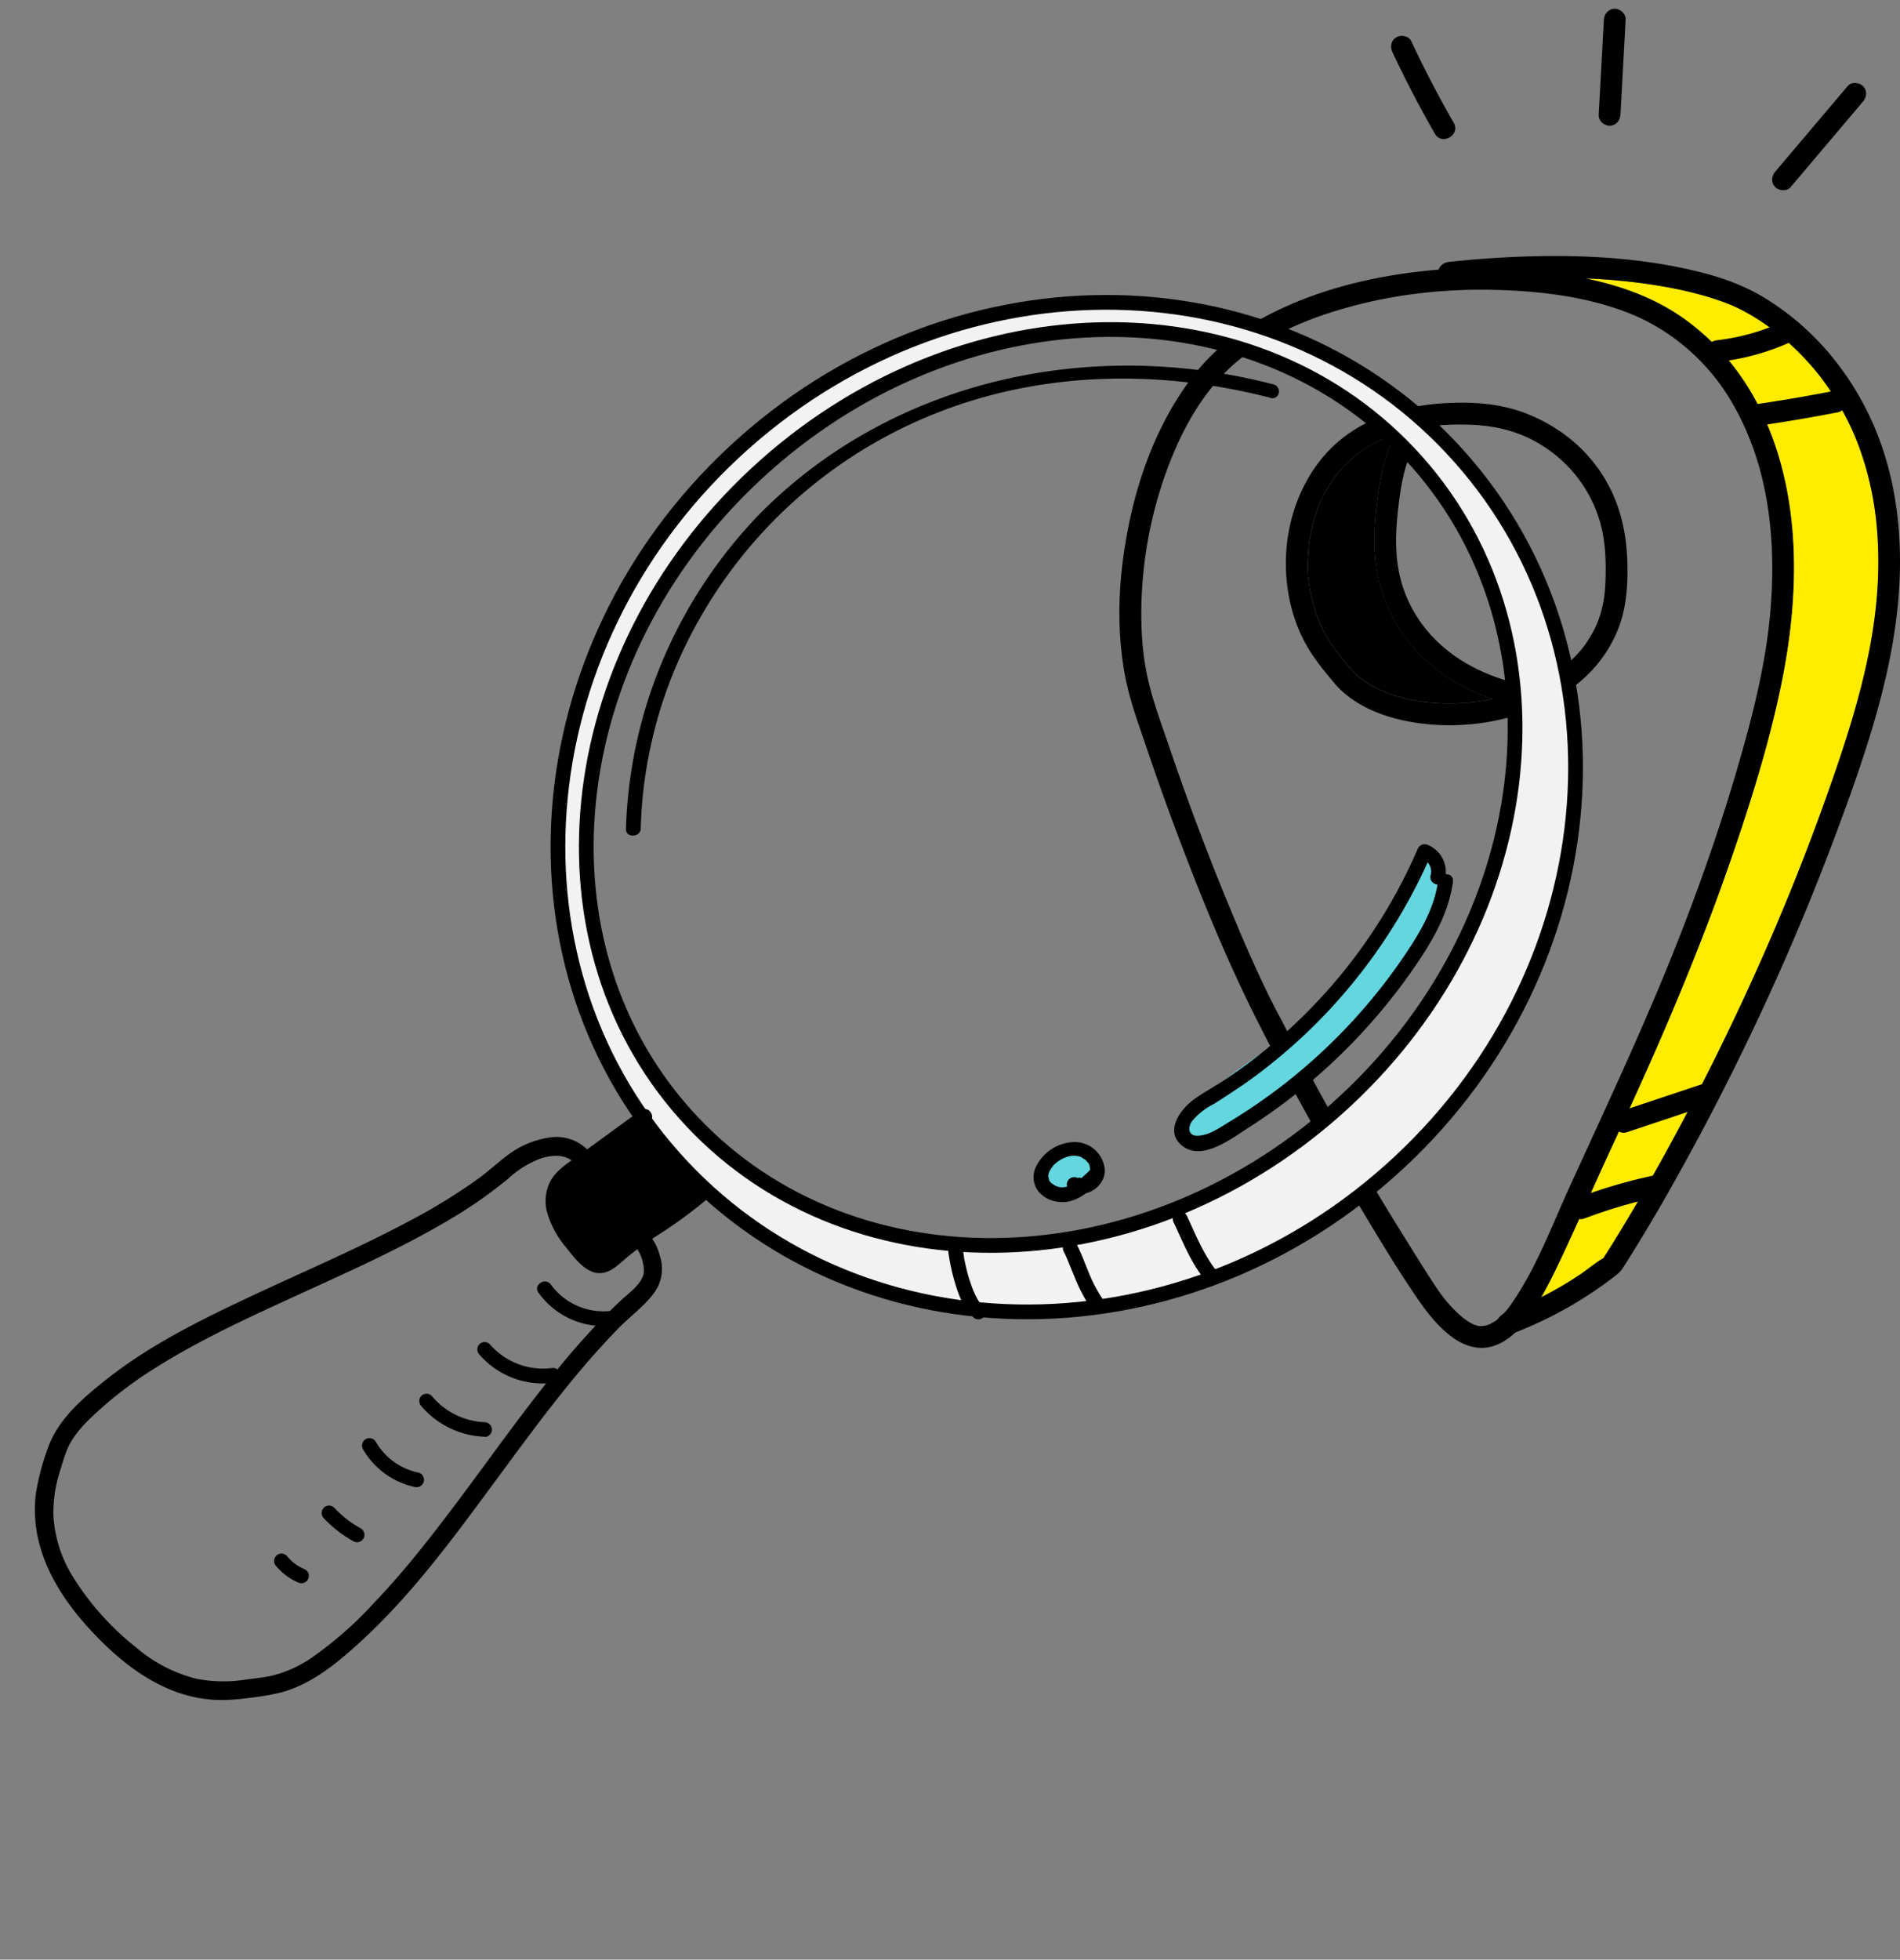
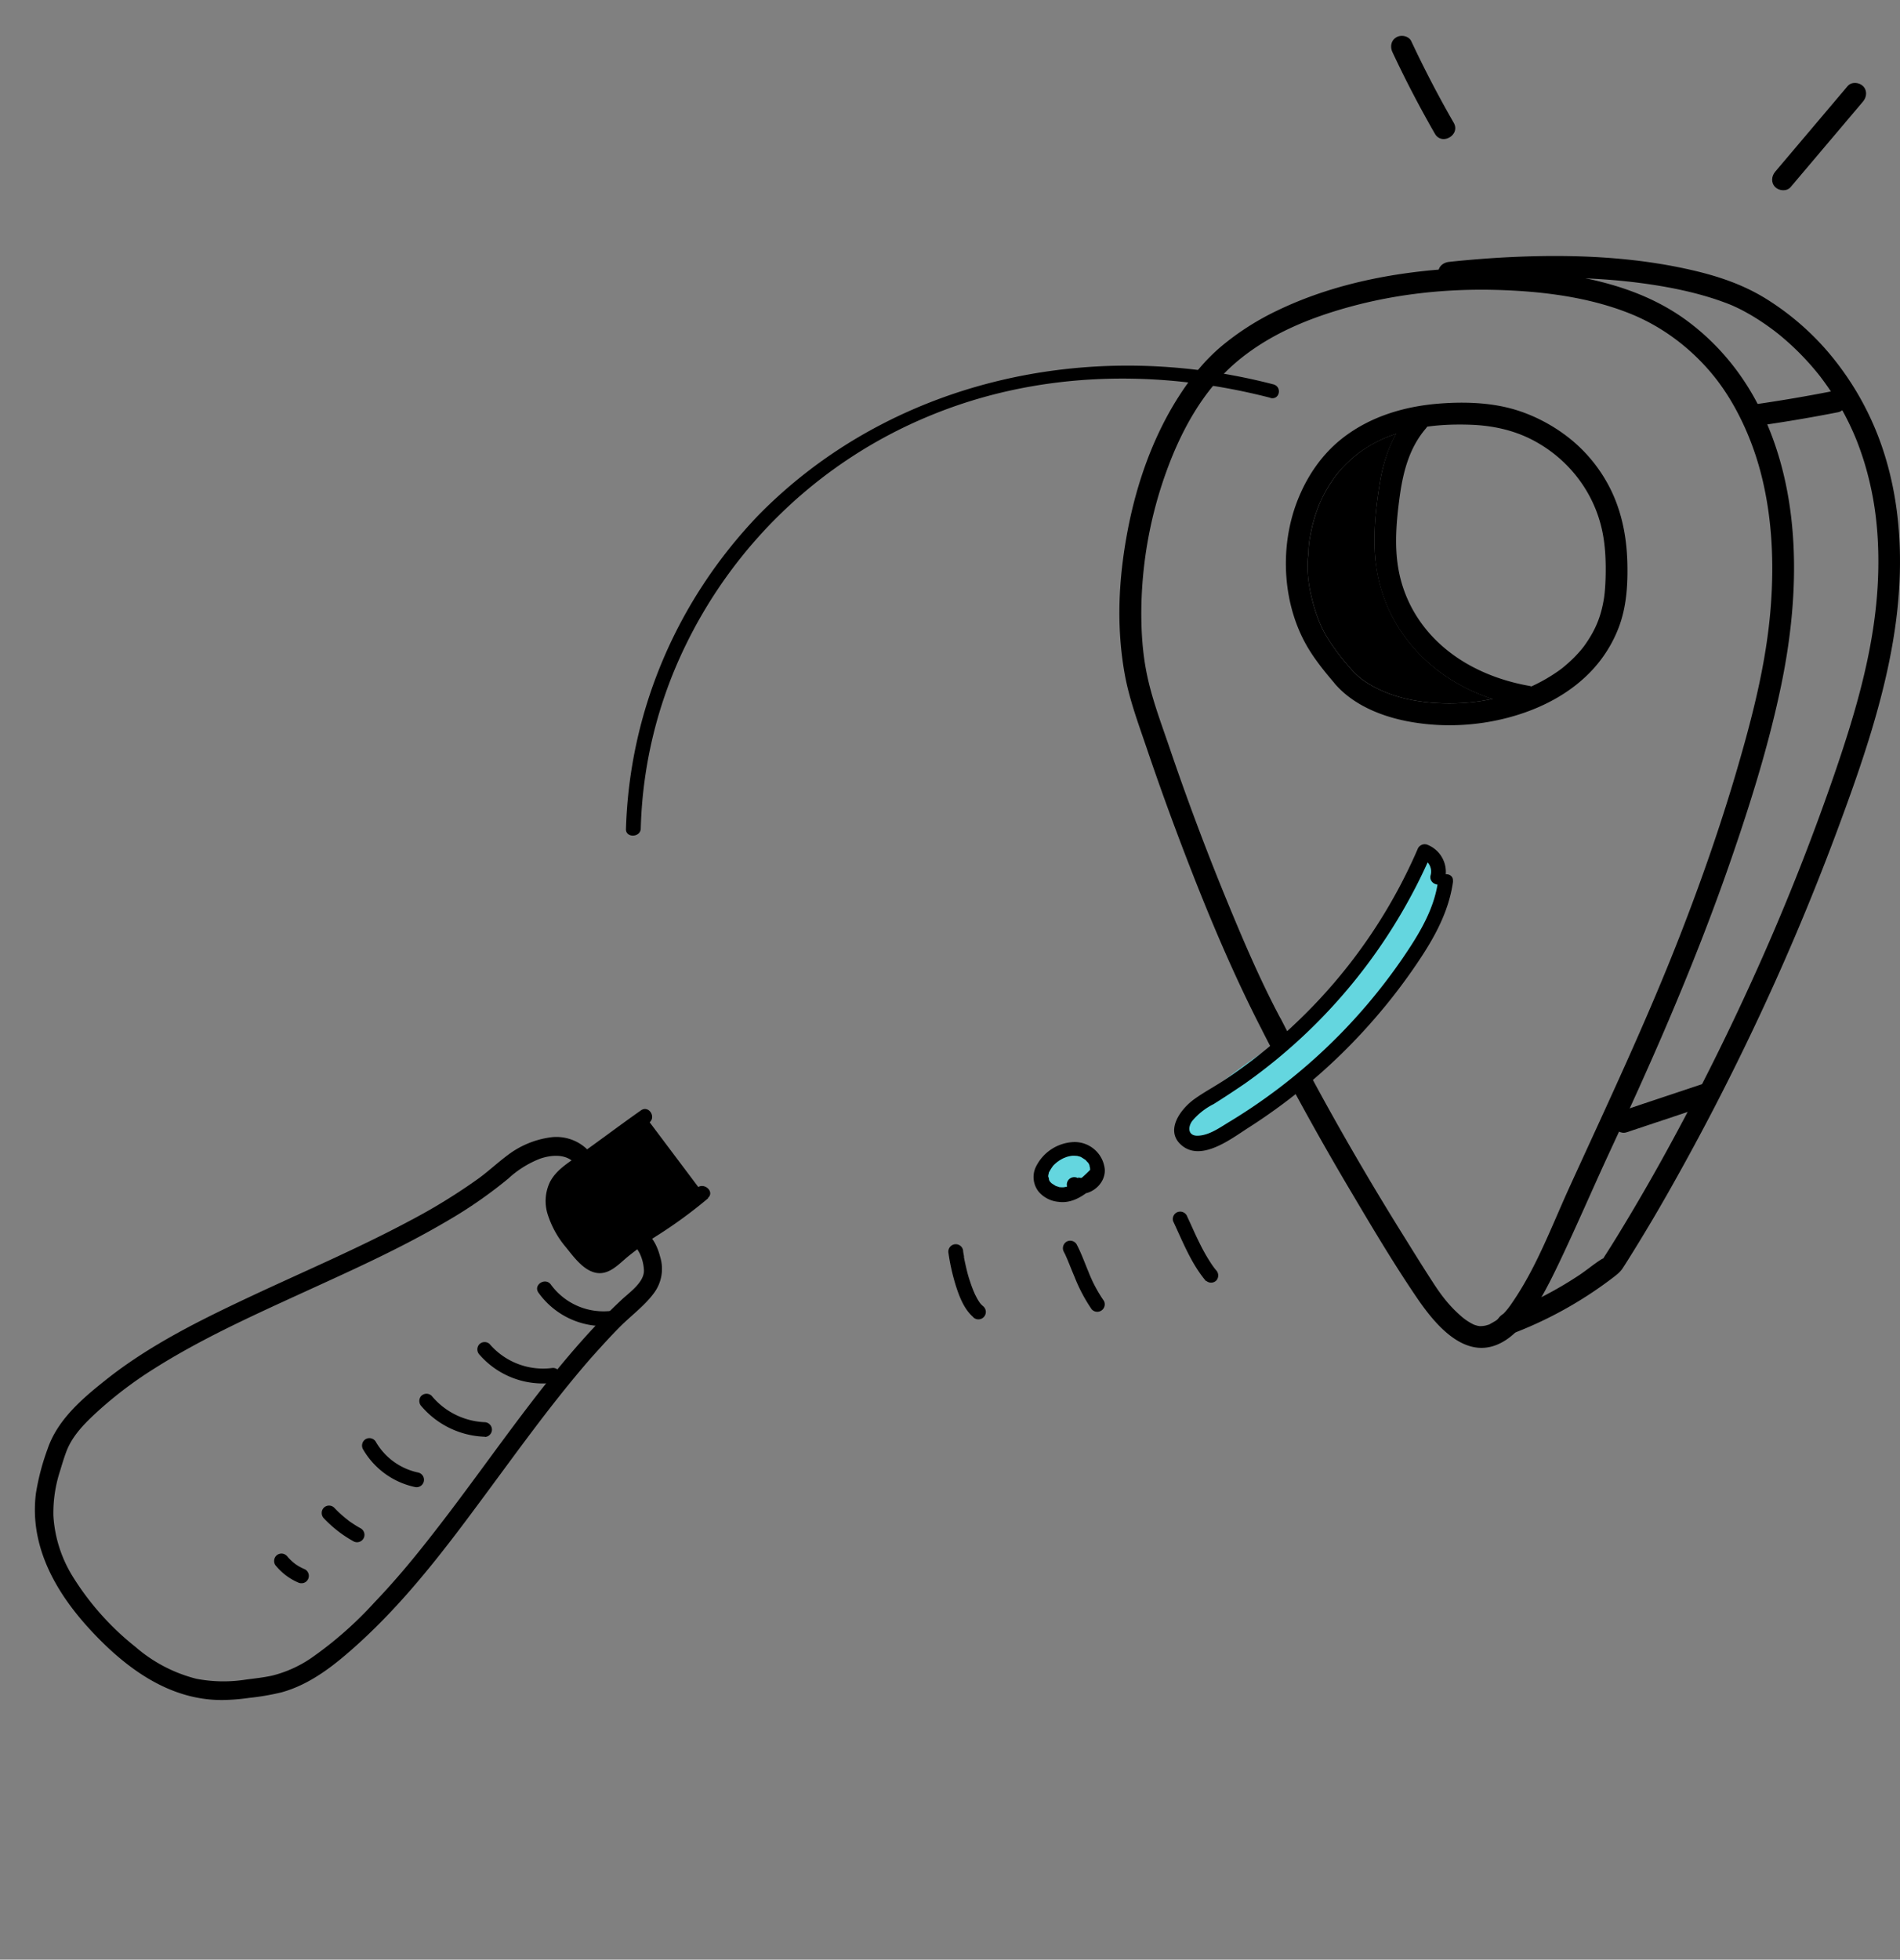
<svg xmlns="http://www.w3.org/2000/svg" width="129" height="133" viewBox="0 0 129 133" fill="none">
  <rect x="0" y="0" width="129" height="133" fill="#808080" stroke="none" />
  <g id="Illu/Magnifying-glass_Talk">
    <g id="Geoloc">
      <g id="Group">
        <path id="Vector" d="M85.69 69.926a194.523 194.523 0 005.85 10.638c1.49 2.513 2.986 5.052 4.63 7.472 1.149 1.691 3.109 4.174 5.444 3.24.913-.367 1.578-1.094 2.152-1.868.854-1.156 1.498-2.465 2.116-3.757 1.185-2.486 2.27-5.025 3.429-7.522 1.354-2.915 2.687-5.838 3.946-8.794 1.516-3.559 2.941-7.16 4.209-10.818 1.365-3.94 2.631-7.963 3.476-12.051 1.283-6.213 1.41-13.095-1.522-18.885-1.171-2.311-2.853-4.33-4.945-5.858-2.25-1.64-4.875-2.498-7.594-2.983a36.272 36.272 0 00-10.55-.307c-3.31.387-6.59 1.19-9.603 2.64a18.087 18.087 0 00-3.724 2.364c-1.138.943-2.054 2.066-2.855 3.29-1.83 2.793-2.977 6.05-3.595 9.32-.617 3.269-.762 6.422-.212 9.591.301 1.741.925 3.411 1.492 5.078a187.409 187.409 0 002.037 5.714c1.646 4.39 3.423 8.76 5.542 12.95.092.183.186.366.284.549.449.84 1.726.095 1.277-.745-1.434-2.68-2.637-5.527-3.778-8.306a177.748 177.748 0 01-3.801-10.159c-.573-1.682-1.22-3.372-1.56-5.12-.264-1.35-.355-2.751-.346-4.158a28.437 28.437 0 011.708-9.456c.99-2.728 2.462-5.45 4.69-7.363 2.23-1.912 4.946-3.02 7.692-3.78 3.222-.89 6.58-1.25 9.917-1.168 3.071.077 6.298.458 9.172 1.608 2.122.849 4.055 2.273 5.571 4.094 1.517 1.82 2.666 4.262 3.302 6.689.771 2.944.916 6.015.689 9.048-.284 3.8-1.239 7.502-2.306 11.146-1.123 3.834-2.444 7.608-3.899 11.33-2.252 5.764-4.895 11.35-7.463 16.978-1.191 2.607-2.205 5.362-3.822 7.744-.29.429-.437.636-.842 1.029a3.215 3.215 0 01-.193.177l-.115.098c.157-.13.033-.024-.003 0-.15.1-.307.177-.461.272-.127.077.166-.048.024-.01-.027.007-.05.022-.077.028-.077.023-.154.047-.234.067-.065.015-.289.027-.038.015-.095.006-.186.015-.281.018-.044 0-.088 0-.133-.006.169.015-.044-.012-.071-.018-.068-.02-.136-.038-.201-.062-.213-.074.116.062-.091-.038a3.88 3.88 0 01-.707-.455c-.854-.713-1.44-1.478-2.01-2.36-.703-1.078-1.38-2.175-2.06-3.268a197.172 197.172 0 01-5.43-9.255 206.744 206.744 0 01-2.84-5.365c-.435-.848-1.709-.1-1.277.745l-.01.003z" fill="#000" />
-         <path id="Vector_2" d="M127.131 33.673a21.3 21.3 0 00-.892-3.278 24.596 24.596 0 00-.19-.5l-.106-.26c-.012-.03-.024-.062-.038-.092 0-.006-.006-.008-.009-.02a18.842 18.842 0 00-2.117-3.698c-.041-.056-.079-.11-.121-.163-.015-.017-.062-.082-.086-.112l-.115-.148-.124-.154a17.727 17.727 0 00-2.385-2.409c-.086-.07-.175-.144-.26-.212a13.618 13.618 0 00-.627-.473 15.208 15.208 0 00-1.72-1.07 9.267 9.267 0 00-.662-.322c-.042-.018-.086-.036-.128-.057a15.156 15.156 0 00-1.214-.44c-1.387-.446-2.82-.745-4.26-.96a41.9 41.9 0 00-4.38-.409c2.424.506 4.753 1.348 6.777 2.823 2.093 1.528 3.775 3.547 4.946 5.859 2.932 5.79 2.805 12.671 1.522 18.884-.843 4.088-2.111 8.111-3.476 12.051-1.268 3.657-2.693 7.257-4.209 10.819-1.26 2.955-2.596 5.879-3.946 8.793-1.159 2.498-2.244 5.037-3.429 7.523a35.305 35.305 0 01-1.218 2.376 23.297 23.297 0 002.518-1.46c.524-.346 1.008-.763 1.537-1.094.027-.014.101-.056.116-.05.032-.035.056-.088.082-.13.299-.461.589-.928.878-1.395a140.546 140.546 0 003.793-6.586 171.654 171.654 0 005.353-10.756 156.951 156.951 0 005.58-13.969c1.534-4.46 2.873-9 2.992-13.75.044-1.756-.068-3.5-.382-5.158v-.003z" fill="#FFEC00" />
        <path id="Vector_3" d="M102.557 90.56a27.135 27.135 0 006.905-3.81c.269-.207.526-.393.709-.674.107-.162.21-.328.314-.49a121.468 121.468 0 003.183-5.368 169.287 169.287 0 005.19-10.002 166.814 166.814 0 005.8-13.639c1.726-4.631 3.52-9.715 4.123-14.84.426-3.61.269-7.343-.813-10.83a19.803 19.803 0 00-3.836-6.997 18.2 18.2 0 00-4.251-3.648c-1.593-.981-3.302-1.54-5.081-1.945-4.023-.919-8.223-1.064-12.332-.863a72.499 72.499 0 00-4.079.32c-.396.04-.739.31-.739.738 0 .429.34.78.74.74 4.519-.48 9.242-.615 13.694.056 1.439.215 2.873.514 4.259.96a18.578 18.578 0 011.141.411l.029.012c.06.024.116.05.175.077.225.1.446.207.662.322.597.316 1.17.677 1.72 1.07.163.118.325.236.485.357-.189-.144.089.072.142.113.089.07.174.142.26.213.37.31.727.632 1.07.97a18.373 18.373 0 011.315 1.439l.125.153a9.595 9.595 0 01.201.26l.121.163c.088.118.174.24.26.36a18.77 18.77 0 011.856 3.338c.047.11-.038-.095.006.015.015.032.027.065.041.097l.107.26c.065.166.127.334.189.5.124.346.242.694.349 1.046.221.733.402 1.481.544 2.232.313 1.658.425 3.402.381 5.158-.118 4.75-1.457 9.29-2.991 13.75a157.238 157.238 0 01-5.581 13.97 171.054 171.054 0 01-5.353 10.755 141.318 141.318 0 01-3.792 6.586c-.287.467-.58.934-.878 1.395-.027.042-.05.095-.086.13-.009.01-.012.021-.018.03 0 0 0 .006-.006.006.089-.086-.053-.01-.088.012-.529.33-1.014.75-1.537 1.093a25.39 25.39 0 01-5.019 2.572c-.373.142-.63.5-.517.91.097.358.535.66.91.517h-.009z" fill="#000" />
-         <path id="Vector_4" d="M116.583 24.569a16.272 16.272 0 005.161-1.43c.361-.17.452-.69.266-1.012-.216-.372-.647-.434-1.011-.266a14.817 14.817 0 01-4.413 1.23c-.384.041-.756.31-.739.739.018.363.328.783.739.739h-.003z" fill="#000" />
        <path id="Vector_5" d="M119.537 28.872a105.78 105.78 0 005.264-.895c.393-.077.615-.544.518-.91-.113-.408-.518-.595-.911-.518a105.32 105.32 0 01-5.264.896c-.396.056-.612.558-.517.91.115.426.511.574.91.517z" fill="#000" />
        <path id="Vector_6" d="M110.431 76.851l5.504-1.835c.379-.127.627-.509.517-.91-.1-.37-.529-.642-.91-.518l-5.504 1.836c-.378.127-.626.508-.517.91.101.37.529.641.91.517z" fill="#000" />
-         <path id="Vector_7" d="M107.547 82.707a35.034 35.034 0 015.028-1.478c.39-.083.618-.54.517-.91-.112-.405-.517-.6-.91-.518a35.06 35.06 0 00-5.028 1.478c-.372.142-.629.5-.517.91.097.358.535.66.91.518z" fill="#000" />
        <path id="Vector_8" d="M121.574 12.698l4.916-5.808c.257-.304.298-.748 0-1.046-.263-.263-.786-.308-1.046 0l-4.916 5.808c-.257.304-.299.748 0 1.046.263.263.786.308 1.046 0z" fill="#000" />
-         <path id="Vector_9" d="M110.021 7.795l.351-6.462c.021-.399-.354-.739-.738-.739-.417 0-.719.34-.739.74-.119 2.154-.234 4.306-.352 6.46-.021.4.355.74.739.74.417 0 .718-.34.739-.74z" fill="#000" />
        <path id="Vector_10" d="M98.7 8.333a75.014 75.014 0 01-2.882-5.537c-.168-.36-.689-.452-1.01-.266-.37.216-.435.648-.267 1.011a74.424 74.424 0 002.882 5.537c.473.824 1.753.08 1.277-.745z" fill="#000" />
        <path id="Vector_11" d="M91.694 45.375c-.58-.674-1.138-1.363-1.596-2.126-.482-.8-.784-1.652-1.014-2.556-.23-.905-.367-1.892-.284-2.856.012-.127.027-.25.033-.378.006-.106.009-.216.017-.322.006-.074.012-.148.021-.222.006-.047.012-.091.015-.139.024-.207-.015.098-.003.018.083-.508.177-1.01.322-1.508.086-.298.186-.594.296-.883l.088-.219c.06-.15-.053.121-.008.02.017-.035.032-.073.05-.112.077-.165.153-.33.236-.493a8.99 8.99 0 01.562-.949c.05-.077.103-.15.156-.225.033-.044.196-.26.086-.118a8.95 8.95 0 011.34-1.374l.12-.098c.166-.13-.118.086.05-.038.086-.065.175-.127.264-.19.2-.138.408-.268.618-.393.913-.526 1.77-.836 2.855-1.078 1.28-.287 2.6-.355 3.943-.308 1.425.053 2.82.34 4.1.987 2.468 1.25 4.265 3.535 4.829 6.252.166.795.222 1.61.228 2.42.006.73-.03 1.63-.133 2.22-.186 1.07-.491 1.863-1.061 2.746-.275.423-.461.66-.846 1.065a8.396 8.396 0 01-.535.51c-.088.078-.177.155-.269.232-.044.038-.091.073-.138.112.103-.08-.083.062-.104.077a11.379 11.379 0 01-2.589 1.404c-.97.363-1.981.614-3.006.762-.24.036.145-.018-.098.012l-.148.018c-.12.015-.245.026-.366.038a14.859 14.859 0 01-2.362.024c-1.708-.118-3.461-.565-4.912-1.611-.157-.115.118.098-.033-.024l-.089-.07a5.938 5.938 0 01-.638-.624c-.263-.302-.777-.27-1.046 0-.299.298-.263.745 0 1.046 1.274 1.46 3.224 2.229 5.093 2.563 2.202.393 4.495.29 6.656-.281 2.161-.57 4.233-1.623 5.746-3.27a8.87 8.87 0 001.774-2.881c.517-1.369.611-2.87.576-4.322-.041-1.684-.34-3.325-1.058-4.856a10.246 10.246 0 00-2.749-3.53c-1.156-.948-2.613-1.731-4.129-2.13-1.517-.4-3.184-.45-4.765-.331-2.418.18-4.786.878-6.704 2.403-1.354 1.079-2.338 2.53-2.973 4.132-1.29 3.248-1.044 7.28.806 10.233.506.804 1.112 1.546 1.73 2.264.26.302.777.266 1.046 0 .301-.301.26-.742 0-1.046v.003z" fill="#000" />
        <path id="Vector_12" d="M95.752 28.045c-1.158 1.354-1.776 2.947-2.063 4.694-.287 1.747-.49 3.58-.298 5.359.351 3.278 2.181 6.104 4.927 7.904 1.54 1.01 3.313 1.658 5.122 1.977.394.068.796-.106.911-.517.097-.358-.121-.84-.517-.91-2.788-.491-5.478-1.803-7.213-4.097a8.875 8.875 0 01-1.682-3.872c-.271-1.57-.13-3.213.08-4.783.228-1.705.639-3.375 1.783-4.711.26-.305.298-.748 0-1.047-.266-.266-.784-.304-1.047 0l-.003.003z" fill="#000" />
        <path id="Vector_13" d="M93.39 38.098c-.189-1.78.012-3.6.299-5.36.195-1.179.547-2.287 1.108-3.301a8.956 8.956 0 00-2.353 1.17l-.263.19-.03.023c-.005.006-.011.01-.02.018-.041.033-.083.065-.121.098a8.885 8.885 0 00-.934.892c-.13.145-.257.299-.378.453a6.192 6.192 0 00-.266.372 9.306 9.306 0 00-.799 1.442c-.014.033-.03.068-.044.104-.027.068-.056.136-.083.207-.112.29-.21.585-.295.883-.142.491-.237.985-.32 1.487a2.211 2.211 0 00-.014.14c-.01.073-.015.147-.021.22-.009.107-.012.217-.018.323-.006.127-.02.251-.032.378-.086.964.044 1.922.284 2.856.23.904.531 1.756 1.013 2.557.459.762 1.017 1.45 1.597 2.125a5.4 5.4 0 00.425.437c.068.065.139.124.213.187l.089.07c.005.003.005.006.011.01l.021.014c1.451 1.05 3.204 1.493 4.913 1.611a15.177 15.177 0 002.361-.024c.122-.011.246-.023.367-.038l.148-.018c.026-.003.041-.006.056-.006.012 0 .021-.003.041-.006.325-.047.651-.109.973-.177a13.003 13.003 0 01-2.992-1.434c-2.745-1.803-4.575-4.625-4.927-7.903h-.009z" fill="#000" />
      </g>
    </g>
    <g id="loupe">
      <path id="Path" d="M43.407 83.459c.811.2 1.222 1.096 1.412 1.836.269.86.1 1.796-.451 2.508-.624.832-1.518 1.488-2.255 2.226-.737.739-1.345 1.423-2.01 2.163-2.764 3.174-5.196 6.624-7.707 9.994-2.449 3.308-5.008 6.602-8.071 9.376-1.526 1.383-3.203 2.749-5.225 3.3a16.84 16.84 0 01-2.196.375c-.58.084-1.164.132-1.75.143-3.666.043-6.665-2.202-9.048-4.792-2.343-2.54-4.125-5.686-3.665-9.248a16.03 16.03 0 01.781-2.975c.675-2.011 2.366-3.444 3.979-4.725 2.959-2.35 6.392-4.043 9.8-5.643 3.623-1.7 7.302-3.262 10.808-5.136a39.66 39.66 0 004.702-2.893c.685-.502 1.305-1.087 1.983-1.588a6.185 6.185 0 012.775-1.172 3.017 3.017 0 012.528.734c.589.557-.265 1.482-.857.925-.592-.557-1.515-.486-2.273-.227a6.808 6.808 0 00-2.145 1.34 30.494 30.494 0 01-4.132 2.87c-3.234 1.91-6.674 3.438-10.08 4.997-3.35 1.534-6.728 3.072-9.852 5.048a26.983 26.983 0 00-4.07 3.121c-.756.71-1.5 1.496-1.876 2.483-.162.425-.294.867-.425 1.302a9.215 9.215 0 00-.462 3.073 8.815 8.815 0 001.31 4.118 18.648 18.648 0 004.26 4.781 10.091 10.091 0 004.133 2.165c1.11.214 2.25.232 3.366.056.588-.077 1.19-.14 1.778-.268a8.228 8.228 0 002.696-1.221 25.678 25.678 0 004.268-3.763c1.34-1.4 2.572-2.871 3.77-4.406 2.484-3.153 4.77-6.456 7.23-9.627 1.21-1.556 2.462-3.082 3.805-4.526a40.929 40.929 0 011.968-1.973c.562-.523 1.546-1.196 1.51-2.012a2.938 2.938 0 00-.233-1.012 1.894 1.894 0 00-.201-.368.543.543 0 00-.113-.124c.04.036-.122-.027 0 0-.786-.191-.518-1.422.271-1.23l-.036-.005z" fill="#000" />
-       <path id="Combined-Shape" fill-rule="evenodd" clip-rule="evenodd" d="M99.123 31.037c-12.108-13.64-33.875-14.067-48.62-.954-14.743 13.113-16.88 34.8-4.773 48.44 12.108 13.64 33.876 14.067 48.62.954s16.881-34.8 4.773-48.44zm-2.922.296c10.707 12.063 8.255 31.742-5.478 43.955C76.991 87.5 57.18 87.624 46.471 75.56 35.764 63.5 38.216 43.822 51.95 31.607c13.73-12.213 33.544-12.337 44.25-.274z" fill="#F2F2F2" stroke="#000" stroke-linecap="round" stroke-linejoin="round" />
      <path id="Path_2" d="M86.25 26.998c-7.818-2.014-15.989-1.774-23.27 1.281a31.946 31.946 0 00-16.458 15.575 30.169 30.169 0 00-3.018 12.384c-.017.605-1.019.645-1.005.036.233-7.933 3.407-15.462 8.97-21.282 8.806-8.994 22.21-12.215 34.983-8.906.623.167.423 1.089-.204.922l.002-.01z" fill="#000" />
      <path id="Path_3" d="M47.727 80.984c-2.663 2.315-3.35 2.132-6.013 4.447a1.645 1.645 0 01-.89.492c-.483.044-.888-.334-1.223-.683-1.307-1.362-2.693-3.364-1.656-4.948a4.235 4.235 0 011.184-1.084c2.165-1.523 2.546-1.876 4.71-3.397" fill="#000" />
      <path id="Path_4" d="M48.08 81.325a31.63 31.63 0 01-3.58 2.608c-.63.406-1.24.846-1.826 1.316-.65.527-1.326 1.334-2.249 1.127-.839-.186-1.48-1.08-1.995-1.717a6.487 6.487 0 01-1.232-2.202 2.979 2.979 0 01.157-2.267c.43-.8 1.242-1.28 1.96-1.793 1.41-.999 2.788-2.043 4.204-3.037.53-.375 1.07.477.54.849-1.07.754-2.122 1.533-3.182 2.303-.615.449-1.245.877-1.858 1.33-.612.453-1.01.981-.974 1.736.079.704.346 1.374.774 1.939.403.67.925 1.26 1.54 1.743.378.249.642.063.95-.192.307-.256.636-.548.96-.803.5-.396 1.017-.77 1.55-1.12a32.27 32.27 0 003.502-2.521c.485-.42 1.23.271.74.683l.02.018z" fill="#000" />
      <path id="Vector 4" d="M88.213 69.921c3.729-2.044 7.004-8.523 8.175-11.507l.596-.38c.254.397.794 1.506.925 2.764.165 1.573-3.95 6.296-6.17 9.39-2.22 3.094-9.862 7.55-10.838 7.335-.781-.173-.76-1.192-.653-1.68 1.101-1.123 4.236-3.878 7.965-5.922z" fill="#64D6DF" />
      <path id="Vector 5" d="M73.145 77.858c-.39-.087-1.283.399-1.68.653-.235.29-.747 1.064-.92 1.845-.172.78.833.866 1.357.811.56-.217 1.821-.826 2.384-1.521.704-.869-.653-1.68-1.14-1.788z" fill="#64D6DF" />
      <path id="Path_5" d="M98.655 59.815c-.248 1.833-1.075 3.464-2.063 4.993a38.752 38.752 0 01-3.376 4.457 39.38 39.38 0 01-8.47 7.284c-1.112.71-3.114 2.275-4.456 1.234-1.275-.99-.15-2.508.813-3.197.67-.478 1.405-.866 2.088-1.32a35.46 35.46 0 002.29-1.663 36.788 36.788 0 004.032-3.706 35.888 35.888 0 006.728-10.247.517.517 0 01.63-.332 1.98 1.98 0 011.226 2.373c-.175.625-1.138.326-.963-.299a.94.94 0 00-.561-1.113l.624-.355a37.134 37.134 0 01-12.71 15.642c-.695.469-1.388.932-2.09 1.369a4.553 4.553 0 00-1.46 1.154c-.32.454-.257 1.03.418.99.756-.033 1.461-.547 2.087-.925a38.303 38.303 0 0011.79-11.12c1.085-1.587 2.148-3.303 2.404-5.238.085-.64 1.094-.606 1.008.035l.01-.017z" fill="#000" />
      <path id="Path_6" d="M73.22 79.906c.082.052.048.03 0 0l.103.037c.085.03-.075 0 0 0 .076 0 .085-.002.125.004.04.006-.029.002-.038.004l.057-.008a.586.586 0 01.108-.027c.05-.008-.013.02-.033.015l.05-.023c.04-.019.08-.039.118-.06.046-.028.078-.067.01-.015.02-.031.062-.048.09-.074.028-.025.04-.062.08-.08-.076.067-.011.016.02-.032l.059-.093a1.45 1.45 0 00-.022.034l.04-.063c.012-.02.018-.072.03-.108-.028.098 0 0-.005-.05-.004-.05-.007-.133 0-.076.008.057-.012-.056-.016-.074-.004-.019-.022-.078-.03-.115-.008-.037.014.009.02.013l-.034-.073-.058-.109c-.02-.037-.07-.089-.022-.014-.06-.07-.113-.136-.179-.201l-.05-.033.028.018a.749.749 0 01-.105-.067l-.159-.1c.06.037.037.023 0 0-.06-.038-.157-.053-.238-.076-.08-.023.044 0-.046-.01l-.16-.01h-.139l-.067.005a2.394 2.394 0 00-.29.062l-.134.042c.077-.027-.014.023-.05.023a2.11 2.11 0 00-.272.139 2.018 2.018 0 00-.141.085c.068-.045-.015.022-.046.034a4.117 4.117 0 00-.231.195l-.102.103-.038.06c.04-.063-.012.02 0 0a1.944 1.944 0 00-.167.263c-.018.029-.062.129-.03.049-.024.037-.05.076-.052.13-.003.054-.024.088-.034.134.018-.084-.002.047-.002.079a.541.541 0 00.028.08c.012.042.02.084.028.126.004.05 0 0-.02-.013l.025.056.068.123c-.043-.075-.014-.009.023.014a.69.69 0 00.085.086c.066.07-.06-.038.025.016l.122.078.065.041.065.042.123.038c.028.018.158.033.05.032.1.015.201.022.302.02l.065-.002c.07.002-.072.014 0 0l.17-.03.167-.05c-.065.022.067-.03.089-.039a2.68 2.68 0 00.456-.255c-.058.042.06-.045.077-.058.094-.072.186-.149.277-.223.186-.16.362-.33.537-.506a.505.505 0 11.677.749c-.742.722-1.683 1.557-2.804 1.401a2.014 2.014 0 01-1.344-.683 1.602 1.602 0 01-.232-1.605 2.991 2.991 0 012.601-1.769 2.056 2.056 0 012.115 1.847c.072 1.168-1.34 2.105-2.355 1.456a.504.504 0 01.541-.85l.026-.06z" fill="#000" />
      <path id="Path_7" d="M66.082 89.395c-.604-.516-.93-1.344-1.169-2.082a14.32 14.32 0 01-.522-2.303.504.504 0 111.004-.05c.012.072.024.143.038.215.015.072.01.078.02.118l-.008.032c.033.162.066.325.102.487.087.384.175.765.308 1.142.059.185.124.371.197.553.035.093.077.181.115.272l.016.038c.016.038.04.085.062.124.073.15.156.295.248.433.023.036.05.067.075.1.063.086-.06-.055.018.024.079.08.107.106.162.153a.504.504 0 11-.682.74l.016.004z" fill="#000" />
      <path id="Path_8" d="M74.09 88.818a10.934 10.934 0 01-1.126-2.137c-.14-.33-.273-.662-.409-.995a9.674 9.674 0 00-.183-.43l-.039-.09c.049.093-.053-.119 0 0l-.093-.183a.521.521 0 01.154-.698.51.51 0 01.695.153c.318.597.544 1.238.803 1.856a9.458 9.458 0 001.06 2 .508.508 0 01-.852.544l-.01-.02z" fill="#000" />
      <path id="Path_9" d="M81.876 86.943c-1.005-1.189-1.567-2.661-2.225-4.055a.507.507 0 01.326-.634.513.513 0 01.633.323c.147.314.29.631.433.948.143.317.273.587.444.93a12.07 12.07 0 00.8 1.385l.15.209.078.1.047.055c.186.189.199.49.028.694a.503.503 0 01-.694.032l-.02.013z" fill="#000" />
      <path id="Path_10" d="M41.63 89.962a5.419 5.419 0 01-5.07-2.228c-.378-.531.473-1.072.847-.542a4.42 4.42 0 004.178 1.765.507.507 0 01.533.462.517.517 0 01-.478.531l-.01.012z" fill="#000" />
      <path id="Path_11" d="M37.586 93.849a5.7 5.7 0 01-5.021-1.897.517.517 0 01-.025-.711.506.506 0 01.694-.032 4.791 4.791 0 004.285 1.634.507.507 0 01.53.461.514.514 0 01-.478.531l.015.014z" fill="#000" />
      <path id="Path_12" d="M32.928 97.512a5.918 5.918 0 01-4.308-2.063.52.52 0 01-.032-.695.51.51 0 01.711-.029 4.956 4.956 0 003.576 1.798.517.517 0 01.526.478.507.507 0 01-.477.527l.004-.016z" fill="#000" />
      <path id="Path_13" d="M28.174 100.924a5.366 5.366 0 01-3.517-2.545.514.514 0 01.153-.695.506.506 0 01.695.153 4.36 4.36 0 002.886 2.103.503.503 0 11-.217.984z" fill="#000" />
      <path id="Path_14" d="M24.032 104.626A8.239 8.239 0 0122 103.059a.518.518 0 01-.028-.715.507.507 0 01.71-.026c.276.293.574.563.89.809.075.065.154.125.236.18l.054.036.117.077c.167.113.343.217.521.315a.504.504 0 01-.468.891z" fill="#000" />
      <path id="Path_15" d="M20.231 107.399a4.025 4.025 0 01-1.542-1.183.511.511 0 01.154-.699.508.508 0 01.378-.064c.128.033.24.11.317.217l.035.043-.085-.098c.192.227.412.429.654.602l-.107-.076c.208.145.43.268.665.367a.504.504 0 01-.08.925.547.547 0 01-.389-.034z" fill="#000" />
      <path id="Path_16" d="M40.911 78.532c.821-.606 1.663-1.211 2.497-1.811a33.16 33.16 0 001.825 2.254 30.56 30.56 0 001.837 1.902 35.807 35.807 0 01-3.217 2.289c-.533.34-1.05.714-1.55 1.12-.328.27-.643.545-.96.802-.318.256-.572.441-.95.193a6.426 6.426 0 01-1.54-1.744 3.936 3.936 0 01-.774-1.94c-.036-.754.392-1.289.975-1.734.583-.446 1.242-.882 1.857-1.33z" fill="#000" />
    </g>
  </g>
</svg>